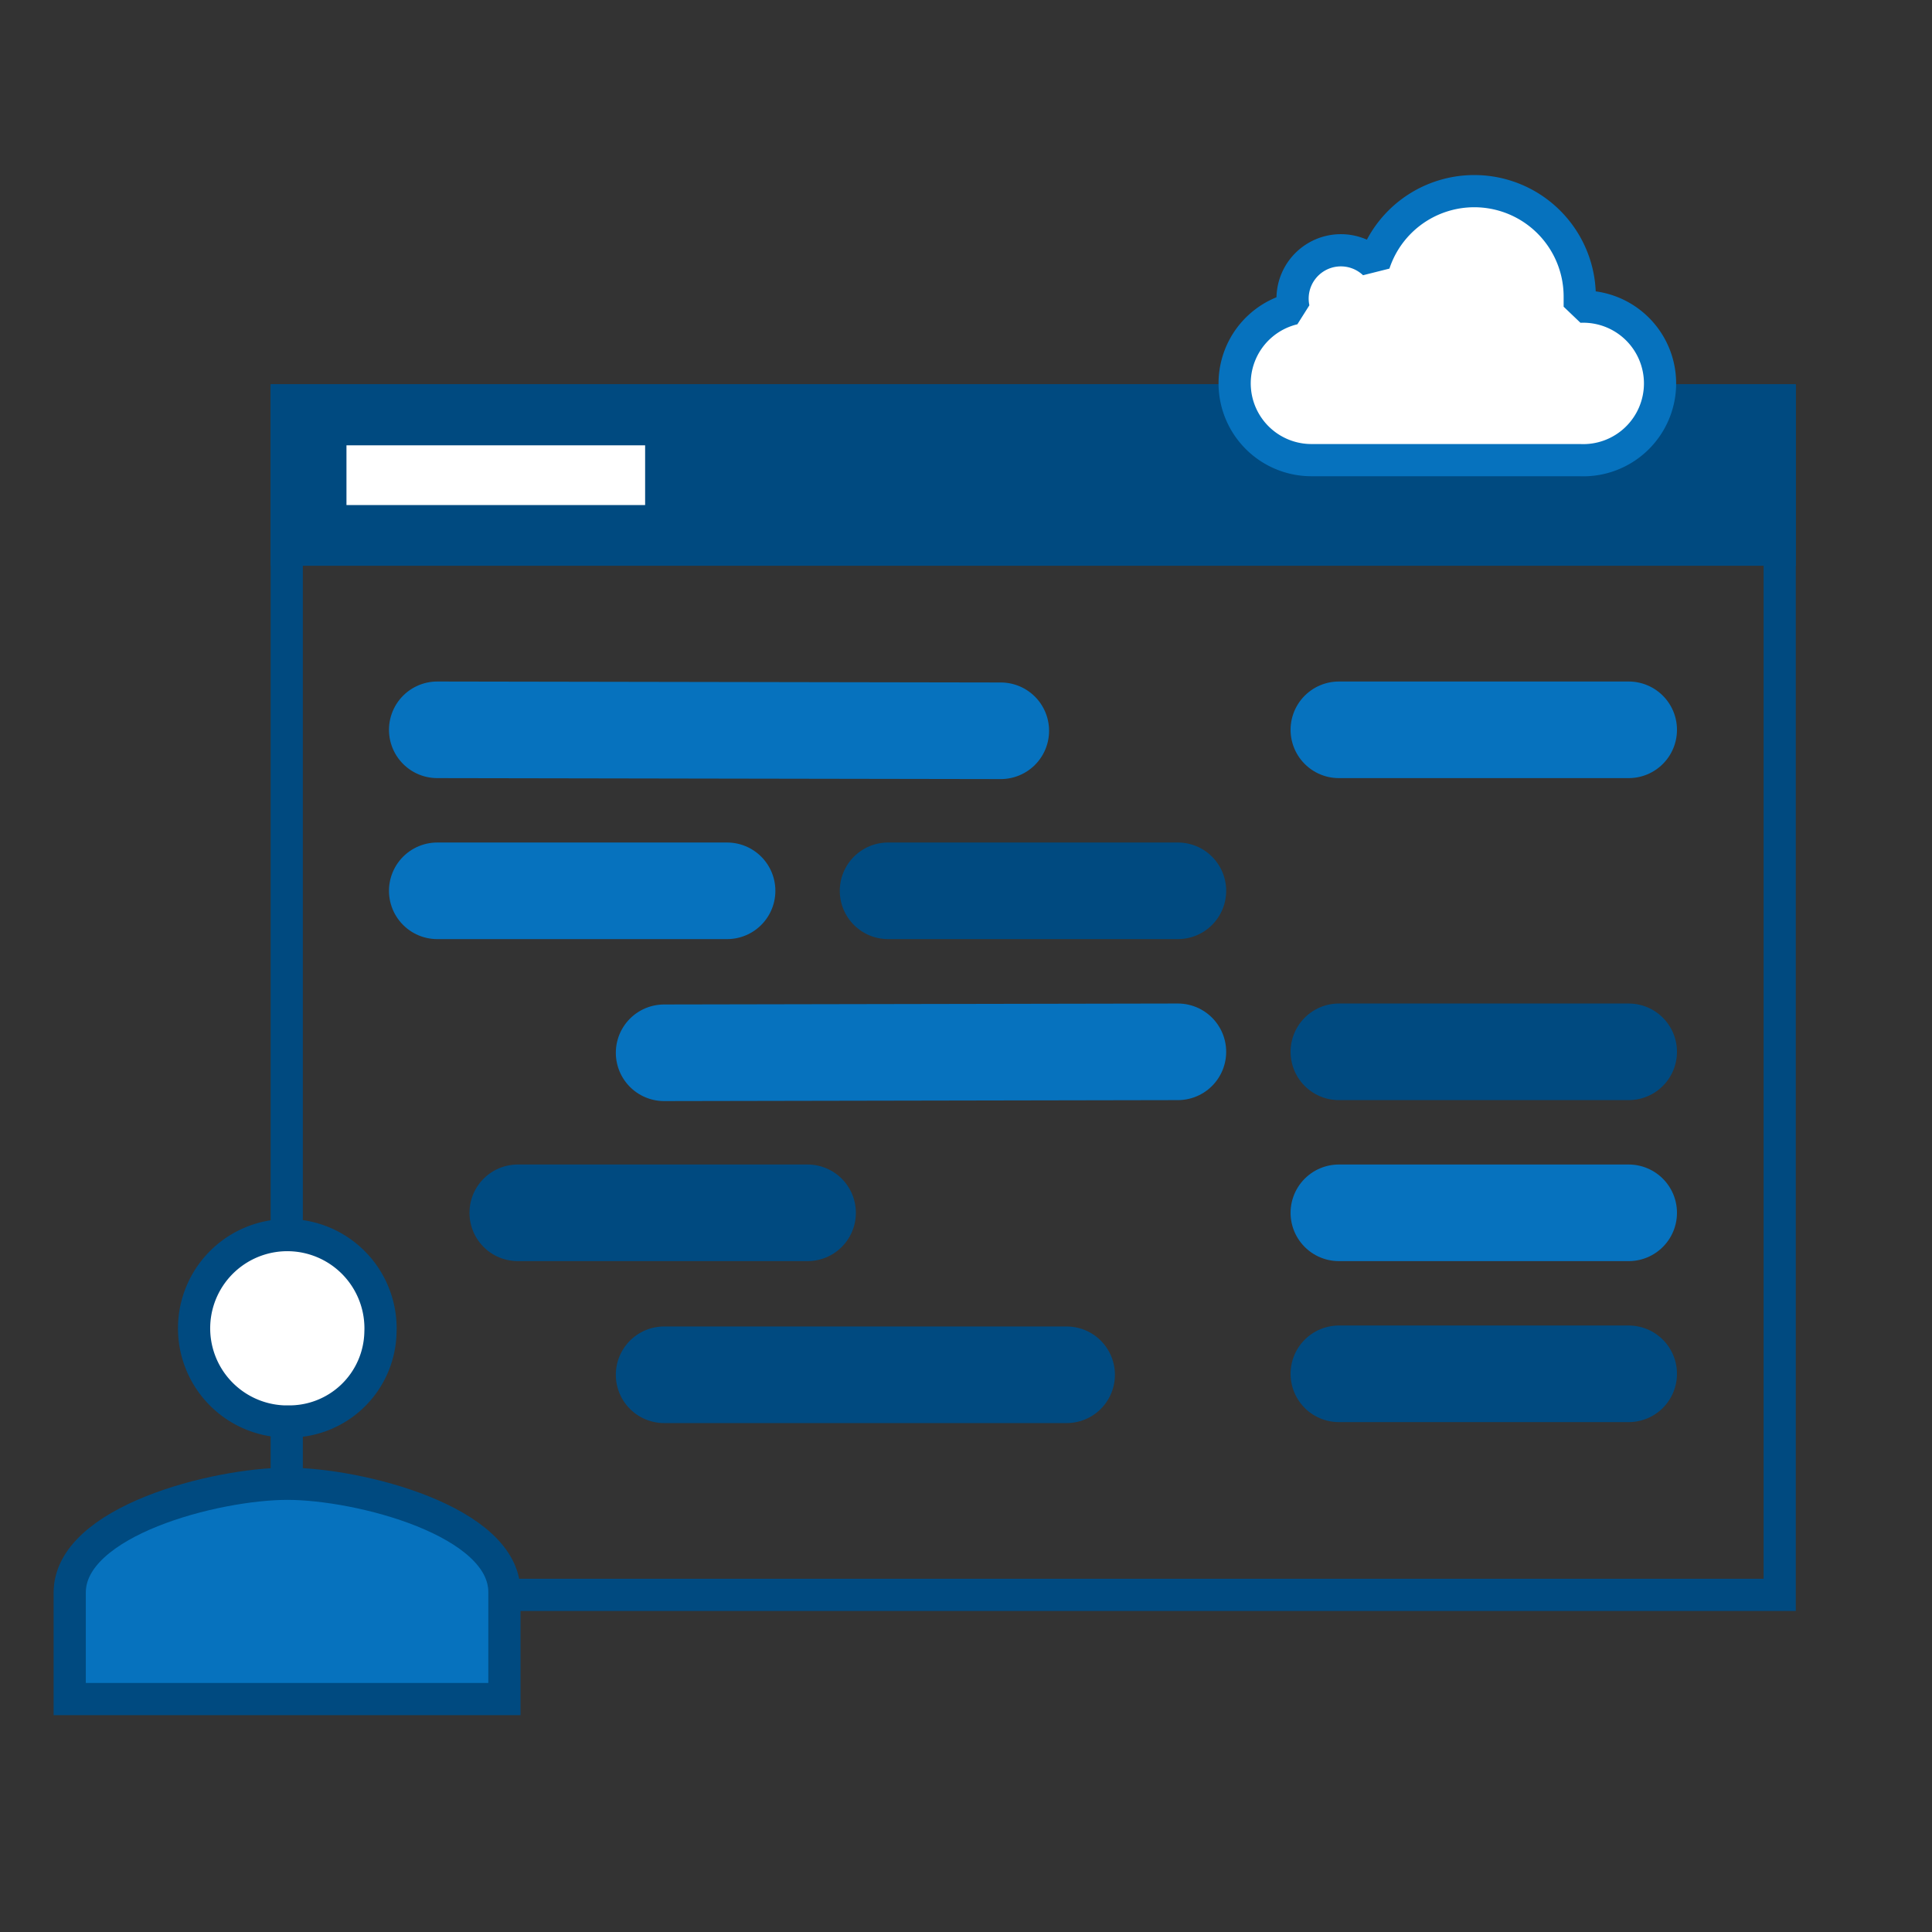
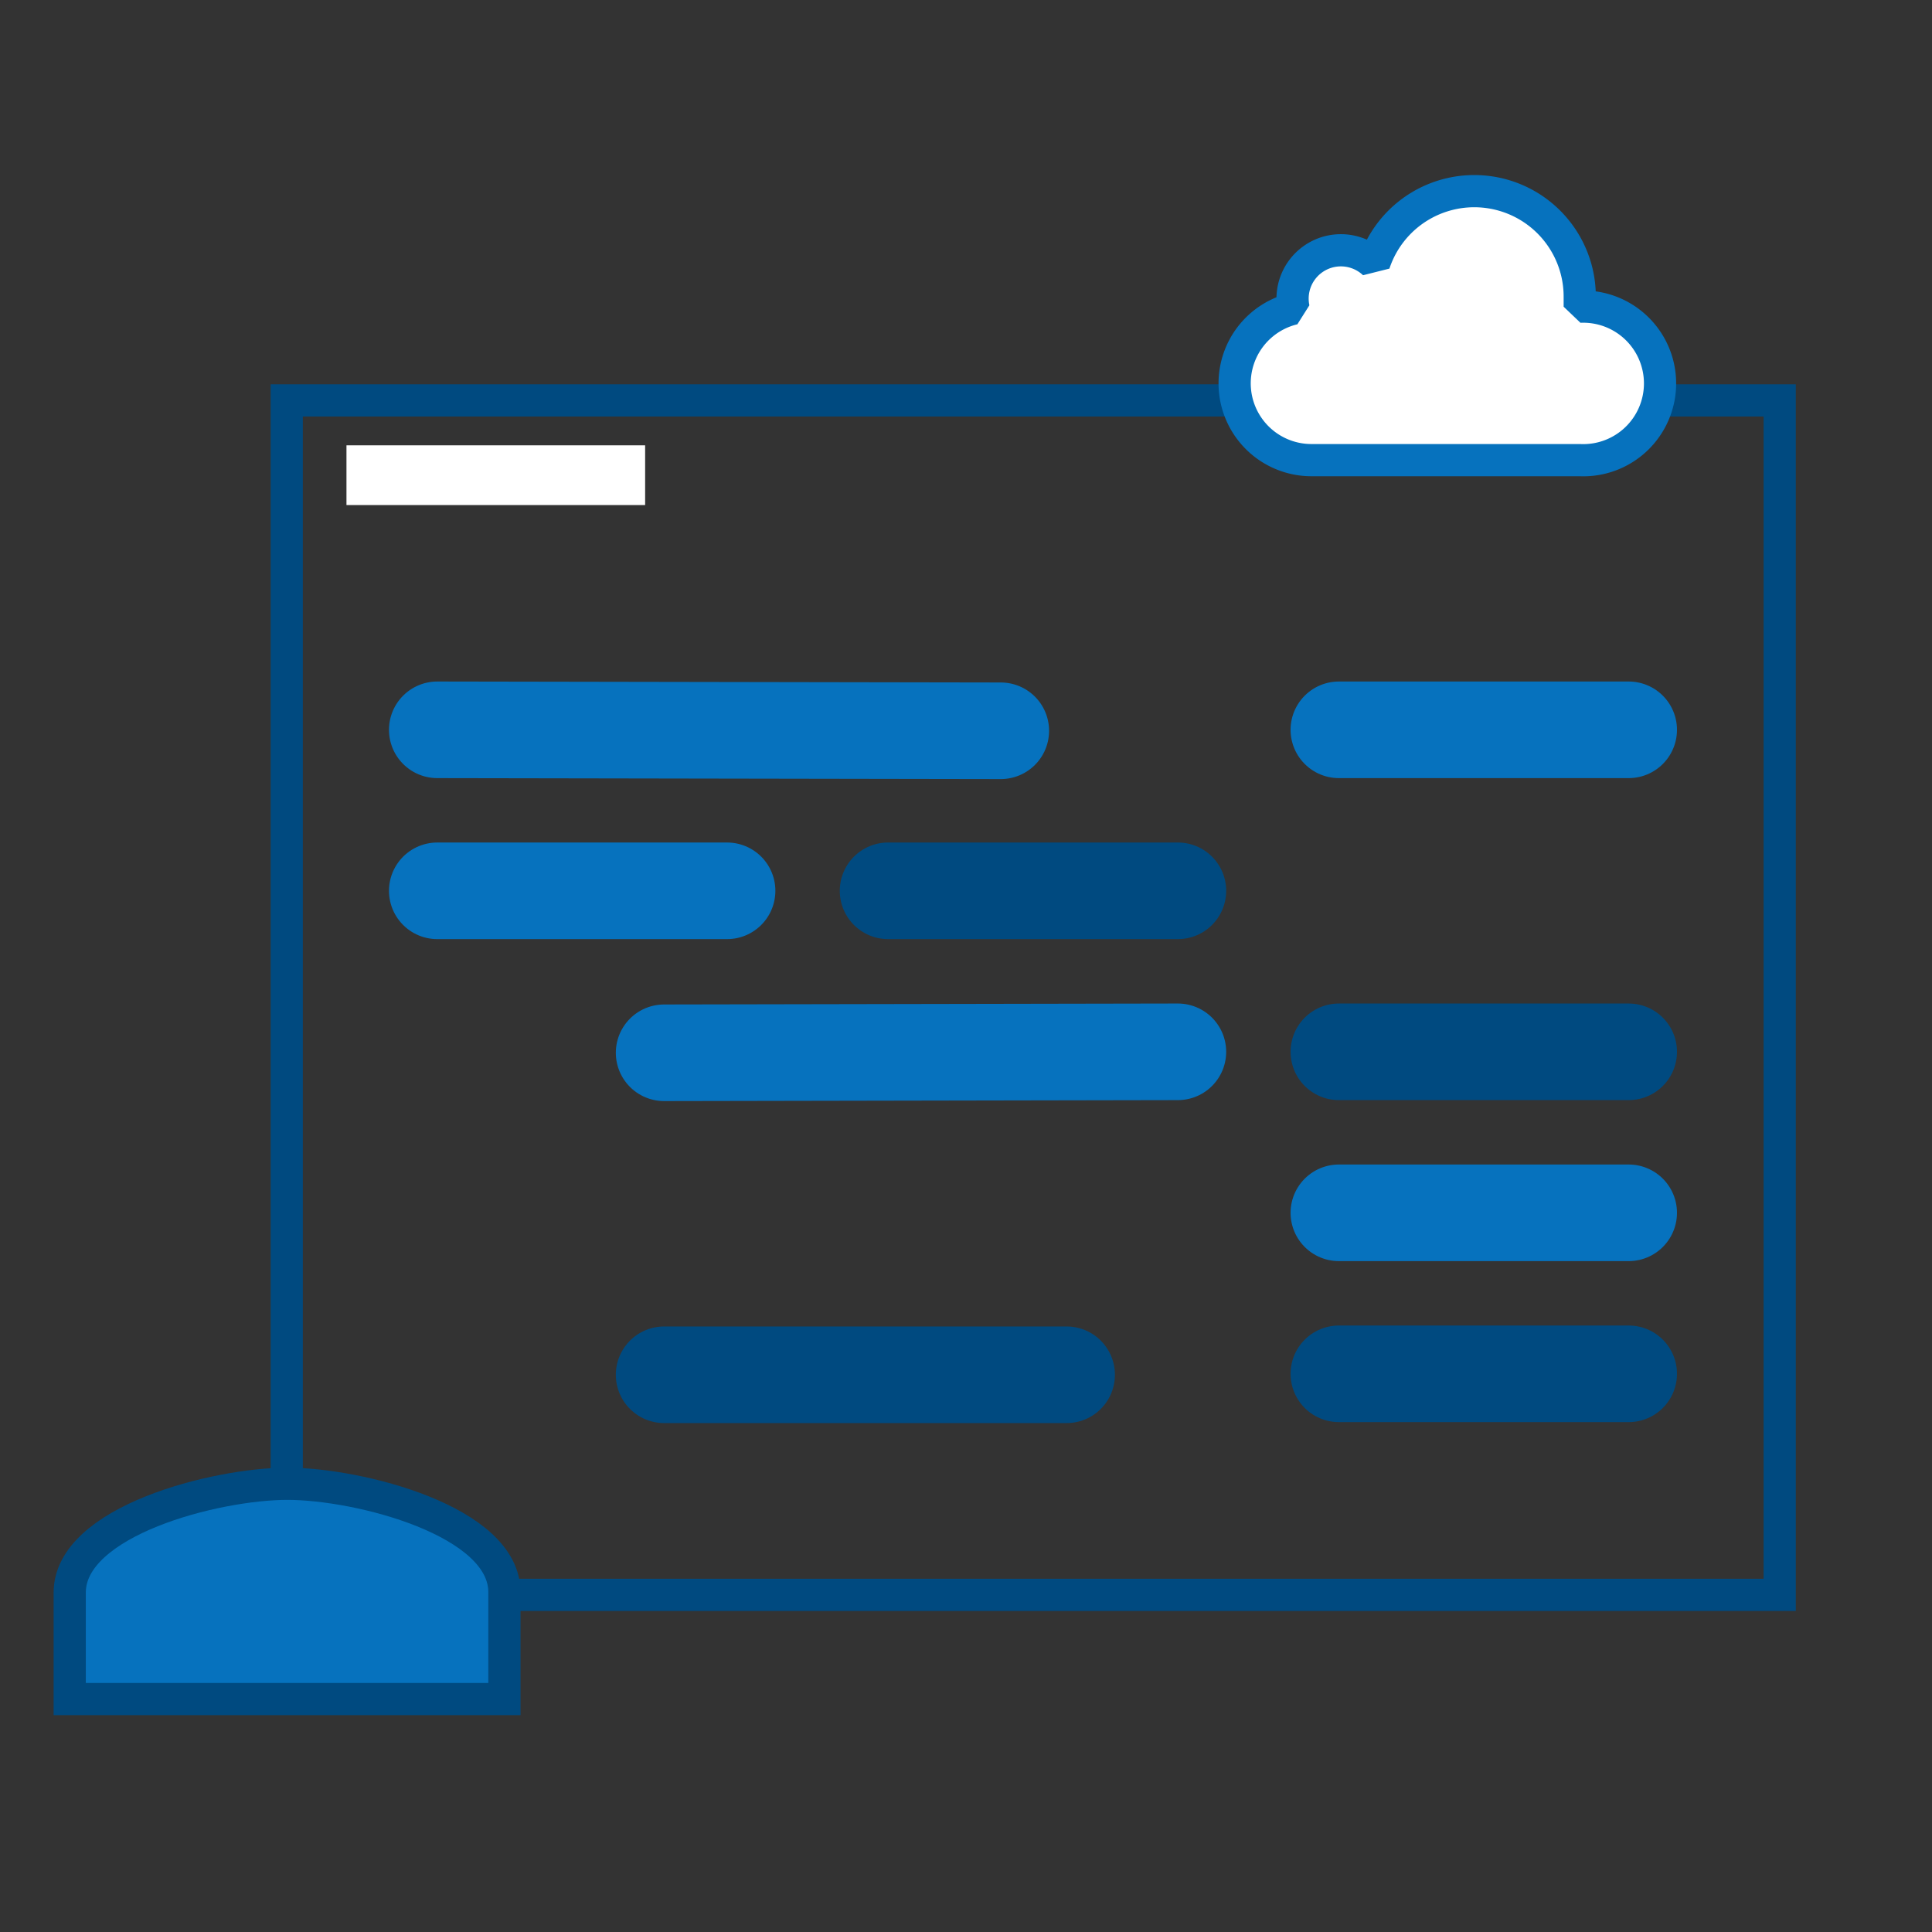
<svg xmlns="http://www.w3.org/2000/svg" id="scheduling" viewBox="0 0 120 120">
  <rect x="0" y="0" width="120" height="120" fill="#333333" stroke="none" />
  <defs>
    <style>.cls-1,.cls-4,.cls-5{fill:none;}.cls-1,.cls-2,.cls-5,.cls-7,.cls-8{stroke:#004a80;}.cls-1,.cls-2,.cls-4,.cls-5,.cls-7,.cls-8{stroke-miterlimit:10;}.cls-1,.cls-2,.cls-6,.cls-7,.cls-8{stroke-width:2px;}.cls-2{fill:#004a80;}.cls-3,.cls-6,.cls-8{fill:#fff;}.cls-4,.cls-6{stroke:#0672be;}.cls-4,.cls-5{stroke-linecap:round;stroke-width:6px;}.cls-6{stroke-linejoin:bevel;}.cls-7{fill:#0672be;}</style>
  </defs>
  <title>scheduling</title>
  <g id="Group_5716" data-name="Group 5716">
    <rect id="Rectangle_560" data-name="Rectangle 560" class="cls-1" x="17.81" y="24.87" width="92.73" height="74.19" />
-     <rect id="Rectangle_561" data-name="Rectangle 561" class="cls-2" x="17.81" y="24.87" width="92.73" height="9.27" />
    <rect id="Rectangle_562" data-name="Rectangle 562" class="cls-3" x="21.52" y="27.66" width="18.55" height="3.71" />
    <line id="Line_180" data-name="Line 180" class="cls-4" x1="27.16" y1="45.33" x2="62.16" y2="45.39" />
    <line id="Line_184" data-name="Line 184" class="cls-4" x1="27.16" y1="55.33" x2="45.16" y2="55.33" />
-     <line id="Line_190" data-name="Line 190" class="cls-5" x1="32.16" y1="75.33" x2="50.16" y2="75.33" />
    <line id="Line_185" data-name="Line 185" class="cls-5" x1="55.16" y1="55.33" x2="73.16" y2="55.33" />
    <line id="Line_191" data-name="Line 191" class="cls-5" x1="41.25" y1="85.39" x2="66.25" y2="85.39" />
    <line id="Line_192" data-name="Line 192" class="cls-5" x1="83.16" y1="85.33" x2="101.16" y2="85.33" />
    <line id="Line_188" data-name="Line 188" class="cls-4" x1="41.25" y1="65.39" x2="73.16" y2="65.33" />
    <line id="Line_182" data-name="Line 182" class="cls-4" x1="83.16" y1="45.33" x2="101.16" y2="45.33" />
    <line id="Line_186" data-name="Line 186" class="cls-5" x1="83.16" y1="65.33" x2="101.16" y2="65.33" />
    <line id="Line_189" data-name="Line 189" class="cls-4" x1="83.16" y1="75.33" x2="101.16" y2="75.33" />
    <path id="Path_202" data-name="Path 202" class="cls-6" d="M98.12,28.58a4.77,4.77,0,1,0,0-9.53h0q0-.3,0-.6a6.55,6.55,0,0,0-12.77-2.08,3,3,0,0,0-5,2.8,4.77,4.77,0,0,0,1.1,9.41Z" />
    <path id="Path_3333" data-name="Path 3333" class="cls-7" d="M17.85,92.16c-4.45,0-13.52,2.31-13.52,6.76v6.61h27V98.92C31.37,94.47,22.29,92.16,17.85,92.16Z" />
-     <path id="Path_3333-2" data-name="Path 3333-2" class="cls-8" d="M17.85,88.29a5.66,5.66,0,0,0,5.78-5.54,5.79,5.79,0,1,0-6,5.54Z" />
  </g>
</svg>